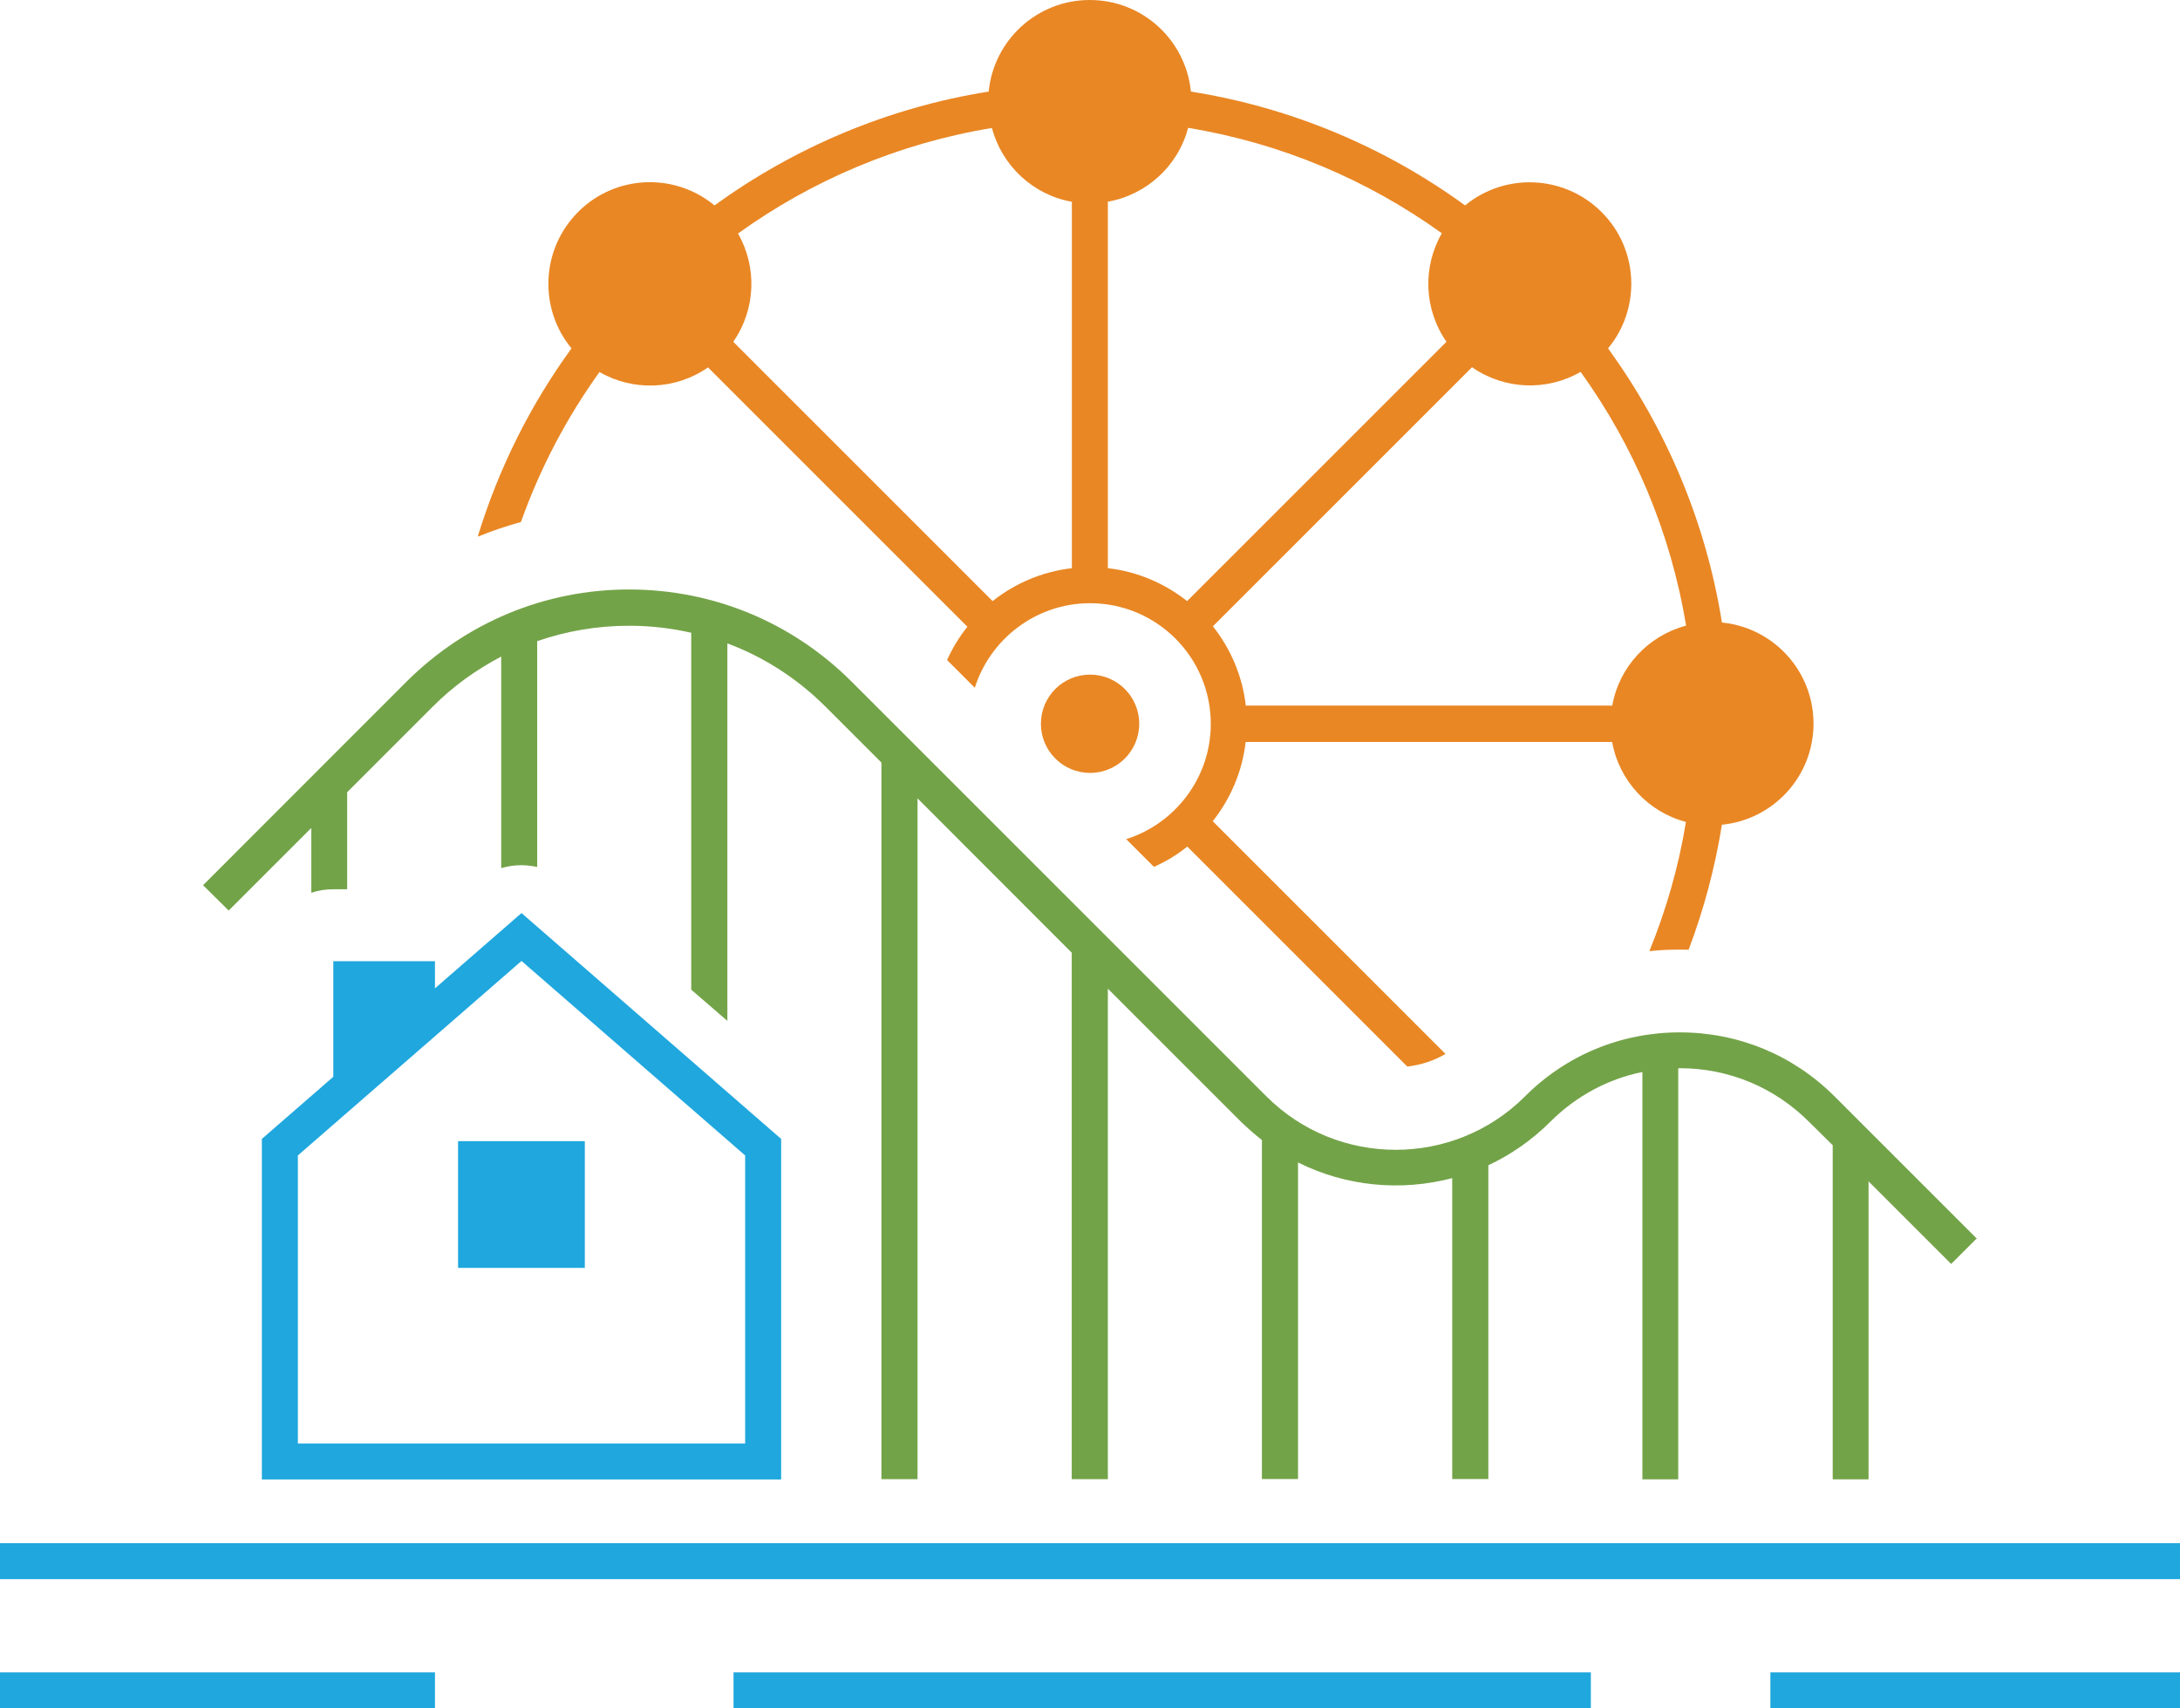
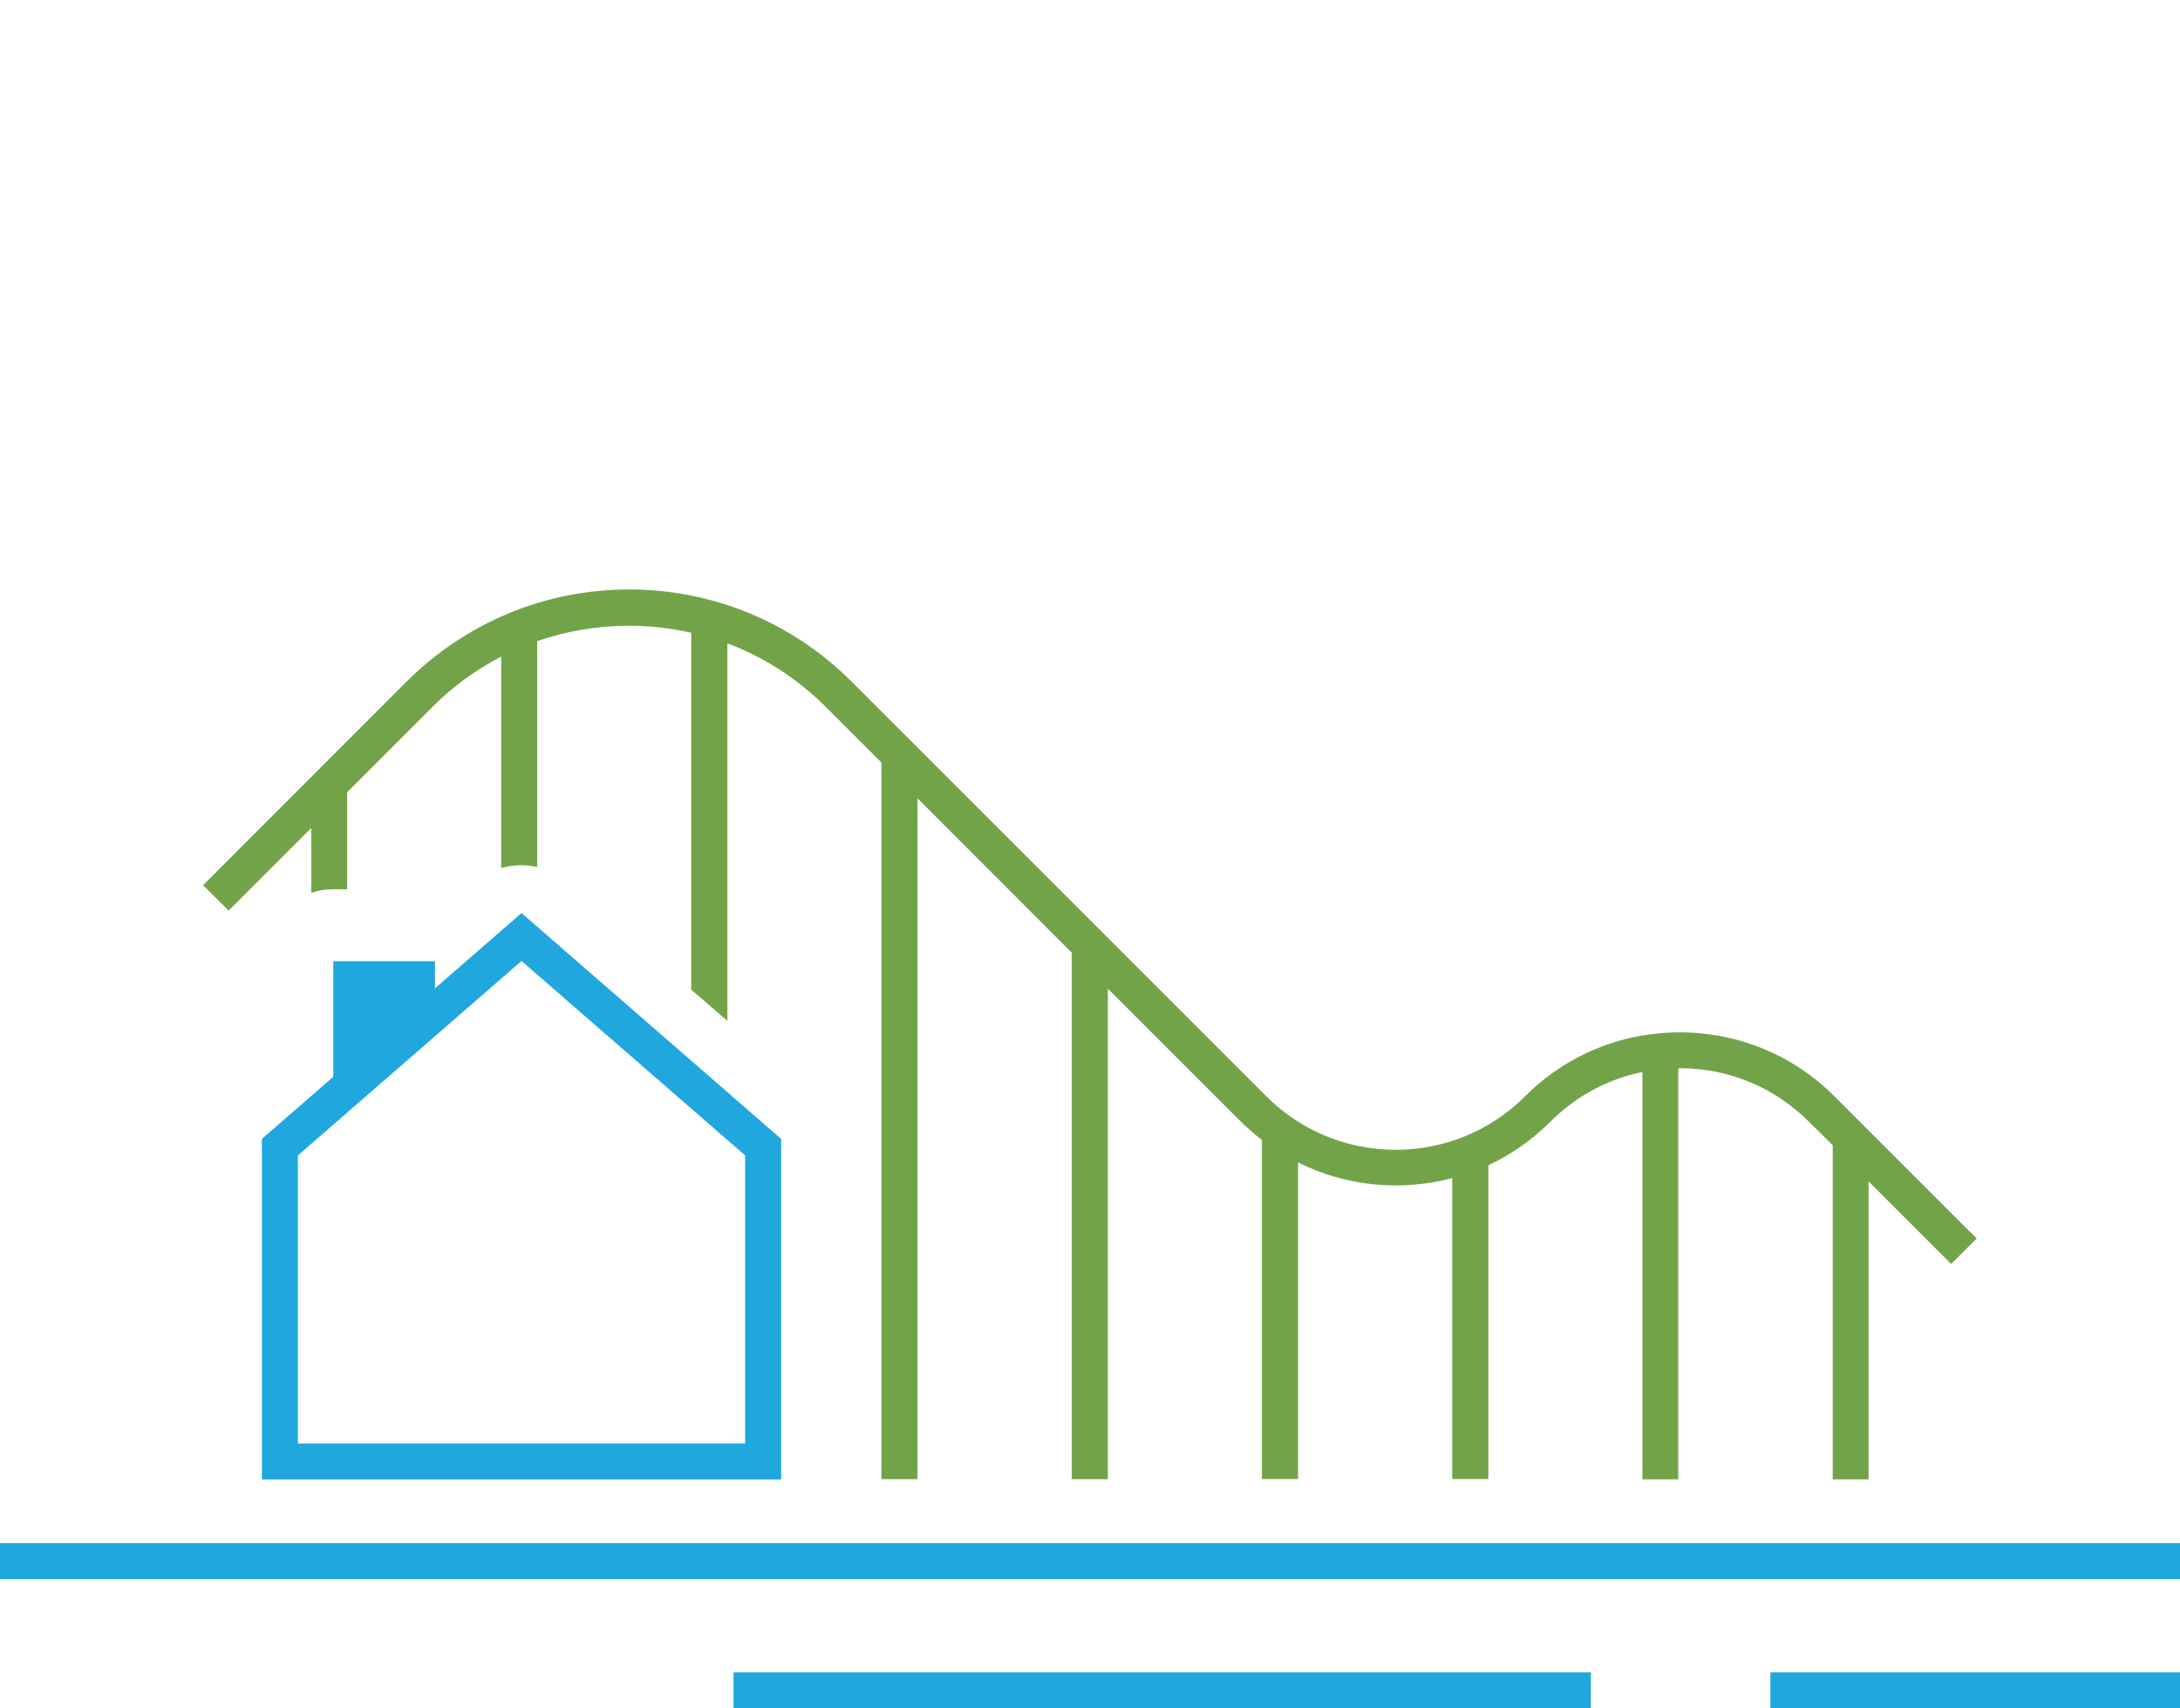
<svg xmlns="http://www.w3.org/2000/svg" id="Layer_2" viewBox="0 0 155.67 122.01">
  <defs>
    <style>.cls-1{fill:#1fa7de;}.cls-1,.cls-2,.cls-3{stroke-width:0px;}.cls-2{fill:#73a348;}.cls-3{fill:#e98724;}</style>
  </defs>
  <g id="Layer_1-2">
    <g id="Layer_1-2">
-       <path class="cls-3" d="M81.35,51.69c0,1.94-1.57,3.51-3.51,3.51s-3.51-1.57-3.51-3.51,1.57-3.51,3.51-3.51,3.51,1.57,3.51,3.51Z" />
-       <path class="cls-3" d="M34.14,38.32c1-.41,2.02-.75,3.06-1.04,1.37-3.85,3.27-7.46,5.61-10.71,2.41,1.39,5.44,1.28,7.75-.33l18.52,18.52c-.58.73-1.07,1.53-1.45,2.38l1.98,1.98c1.1-3.49,4.38-6.04,8.23-6.04,4.76,0,8.62,3.86,8.62,8.62,0,3.85-2.55,7.13-6.04,8.23l1.98,1.98c.86-.38,1.67-.87,2.38-1.45l15.71,15.71c.97-.11,1.9-.41,2.73-.9l-16.62-16.62c1.26-1.59,2.11-3.54,2.35-5.66h26.17c.5,2.78,2.58,5.01,5.27,5.71-.52,3.21-1.42,6.3-2.61,9.23.72-.08,1.44-.11,2.17-.11.22,0,.42,0,.63.01,1.08-2.85,1.88-5.83,2.38-8.93,3.67-.36,6.54-3.45,6.54-7.22s-2.87-6.86-6.54-7.22c-1.15-7.23-4.01-13.89-8.13-19.58,2.36-2.85,2.2-7.08-.47-9.74s-6.89-2.82-9.74-.47c-5.68-4.13-12.35-6.98-19.58-8.13-.36-3.67-3.45-6.54-7.22-6.54s-6.86,2.87-7.22,6.54c-7.23,1.15-13.89,4.01-19.58,8.13-2.85-2.36-7.08-2.2-9.74.47s-2.82,6.9-.47,9.74c-2.93,4.03-5.2,8.56-6.69,13.42h.03ZM105.12,26.23c2.31,1.61,5.34,1.72,7.75.33,3.8,5.28,6.43,11.45,7.53,18.12-2.7.72-4.78,2.94-5.27,5.71h-26.17c-.24-2.12-1.09-4.07-2.35-5.66l18.52-18.52h-.01ZM79.13,14.4c2.78-.5,5.01-2.58,5.71-5.27,6.68,1.1,12.84,3.73,18.12,7.53-1.39,2.41-1.28,5.44.33,7.75l-18.52,18.52c-1.59-1.26-3.54-2.11-5.66-2.35V14.4h.01ZM52.71,16.67c5.28-3.8,11.45-6.43,18.12-7.53.72,2.7,2.94,4.78,5.71,5.27v26.17c-2.12.24-4.07,1.09-5.66,2.35l-18.52-18.52c1.61-2.31,1.72-5.34.33-7.75h.01Z" />
      <path class="cls-2" d="M141.16,88.44l-1.83,1.83-5.9-5.9v21.28h-2.56v-23.86l-1.69-1.67c-2.47-2.47-5.74-3.83-9.23-3.83-.03,0-.08.01-.11.01v29.35h-2.56v-29.09c-2.47.5-4.75,1.73-6.57,3.55-1.32,1.32-2.83,2.36-4.43,3.11v22.41h-2.58v-21.49c-3.65.96-7.58.6-11.01-1.12v22.61h-2.58v-24.21c-.52-.41-1.02-.85-1.51-1.32l-9.49-9.49v35.03h-2.58v-37.6l-11.01-11.02v48.62h-2.58v-51.18l-3.97-3.97c-2.02-2.02-4.42-3.57-7.03-4.54v26.96l-2.58-2.23v-25.49c-1.45-.33-2.93-.5-4.45-.5-2.26,0-4.48.38-6.55,1.1v16.13c-.38-.08-.75-.13-1.14-.13-.47,0-.96.07-1.43.21v-15.11c-1.8.95-3.46,2.13-4.92,3.61l-6.08,6.08v6.93h-1c-.53,0-1.07.08-1.56.25v-4.63l-5.9,5.9-1.83-1.81,14.54-14.55c4.25-4.22,9.88-6.57,15.88-6.57s11.64,2.34,15.88,6.57l29.63,29.63c5.09,5.09,13.38,5.09,18.47,0,2.94-2.95,6.87-4.57,11.05-4.57s8.1,1.62,11.05,4.57l10.13,10.13.02-.02Z" />
      <path class="cls-1" d="M55.78,105.66H18.7v-24.32l18.54-16.13,18.54,16.13v24.32ZM21.27,103.09h31.94v-20.57l-15.97-13.89-15.97,13.89v20.57Z" />
-       <rect class="cls-1" x="32.71" y="81.5" width="9.05" height="9.05" />
      <polygon class="cls-1" points="31.06 72.56 23.8 78.61 23.8 68.65 31.06 68.65 31.06 72.56" />
      <rect class="cls-1" y="110.21" width="155.67" height="2.57" />
      <rect class="cls-1" x="126.42" y="119.44" width="29.25" height="2.57" />
      <rect class="cls-1" x="52.38" y="119.44" width="61.22" height="2.57" />
-       <rect class="cls-1" y="119.44" width="31.06" height="2.57" />
    </g>
  </g>
</svg>